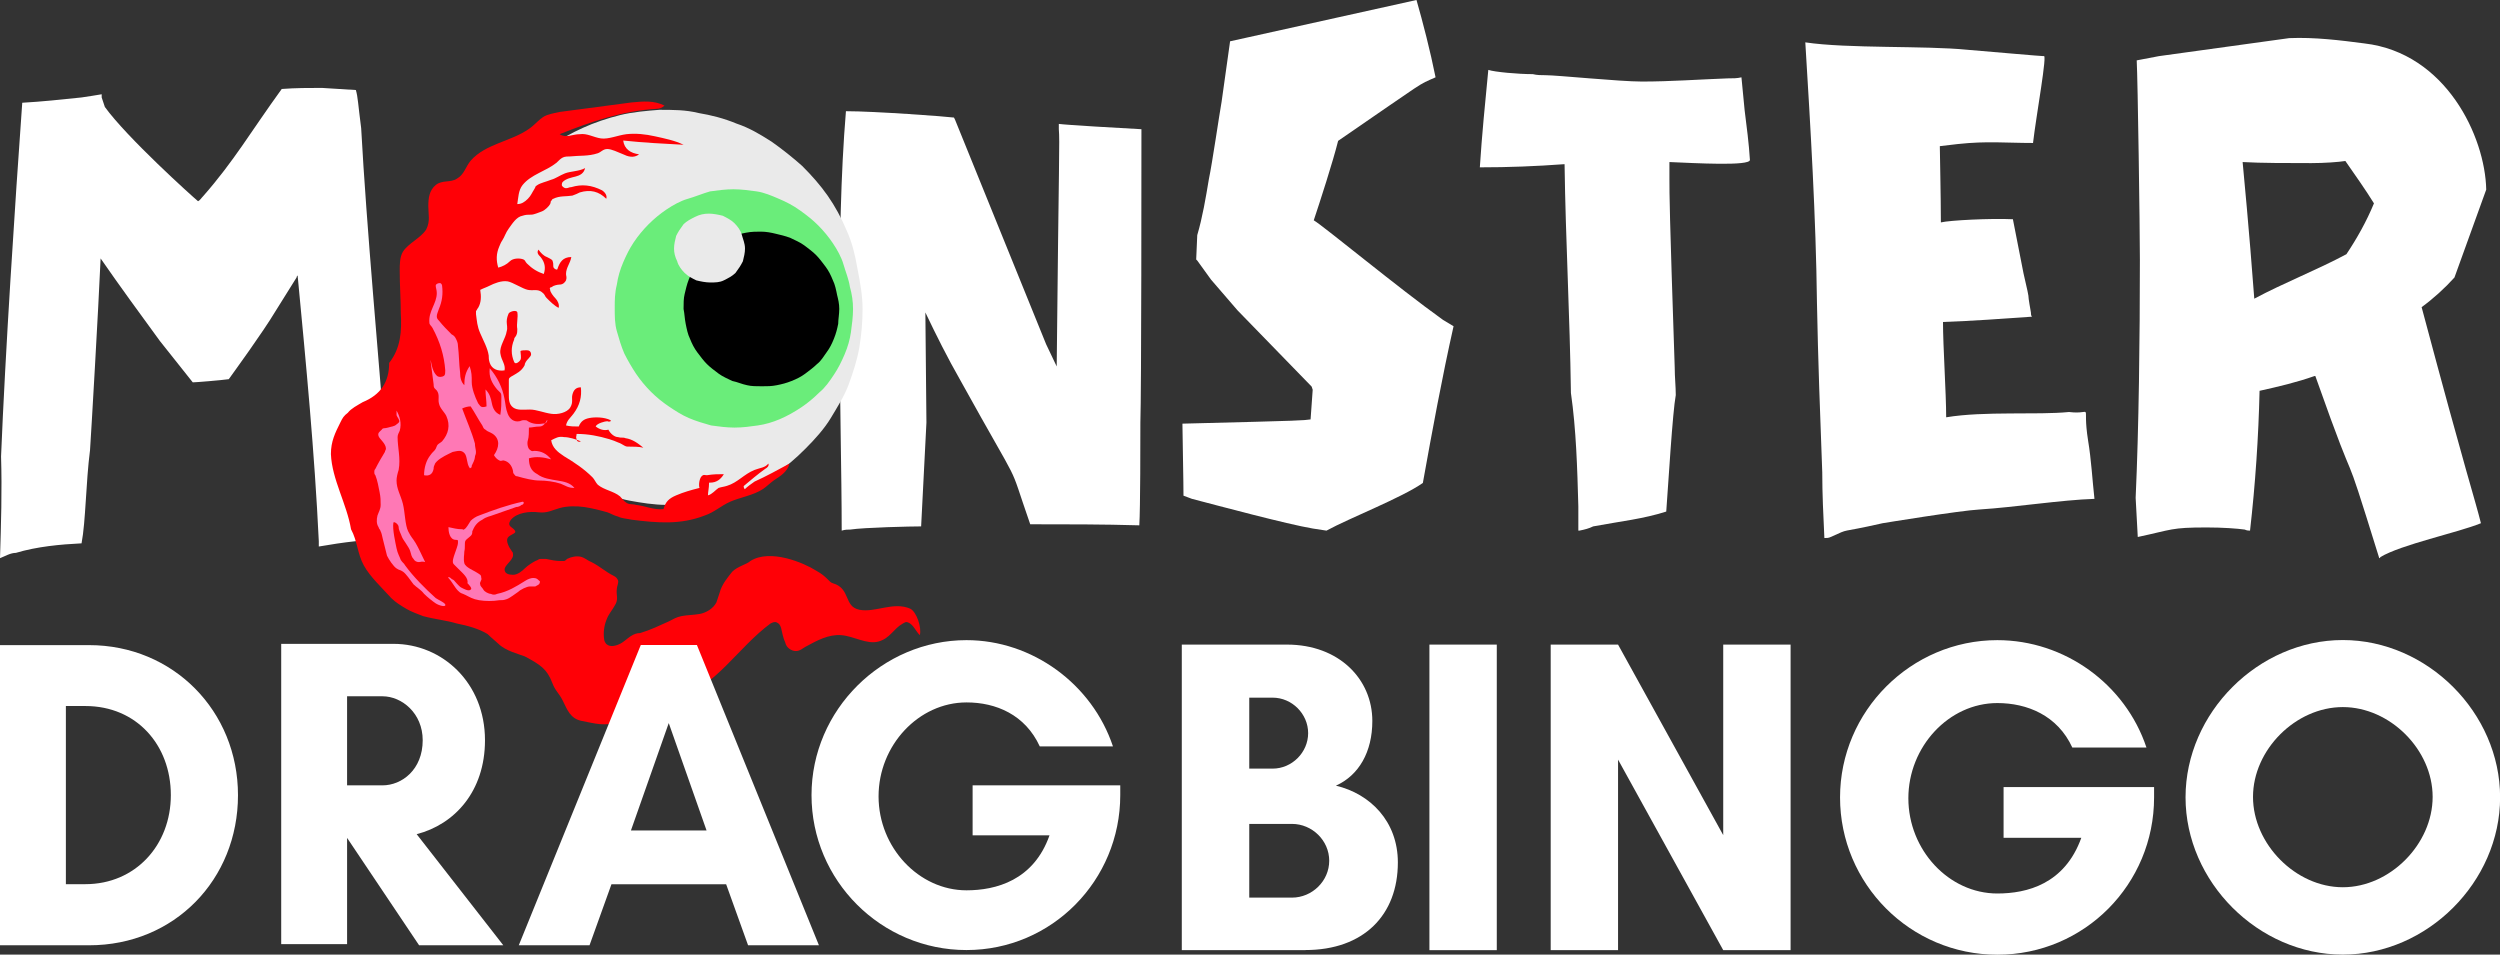
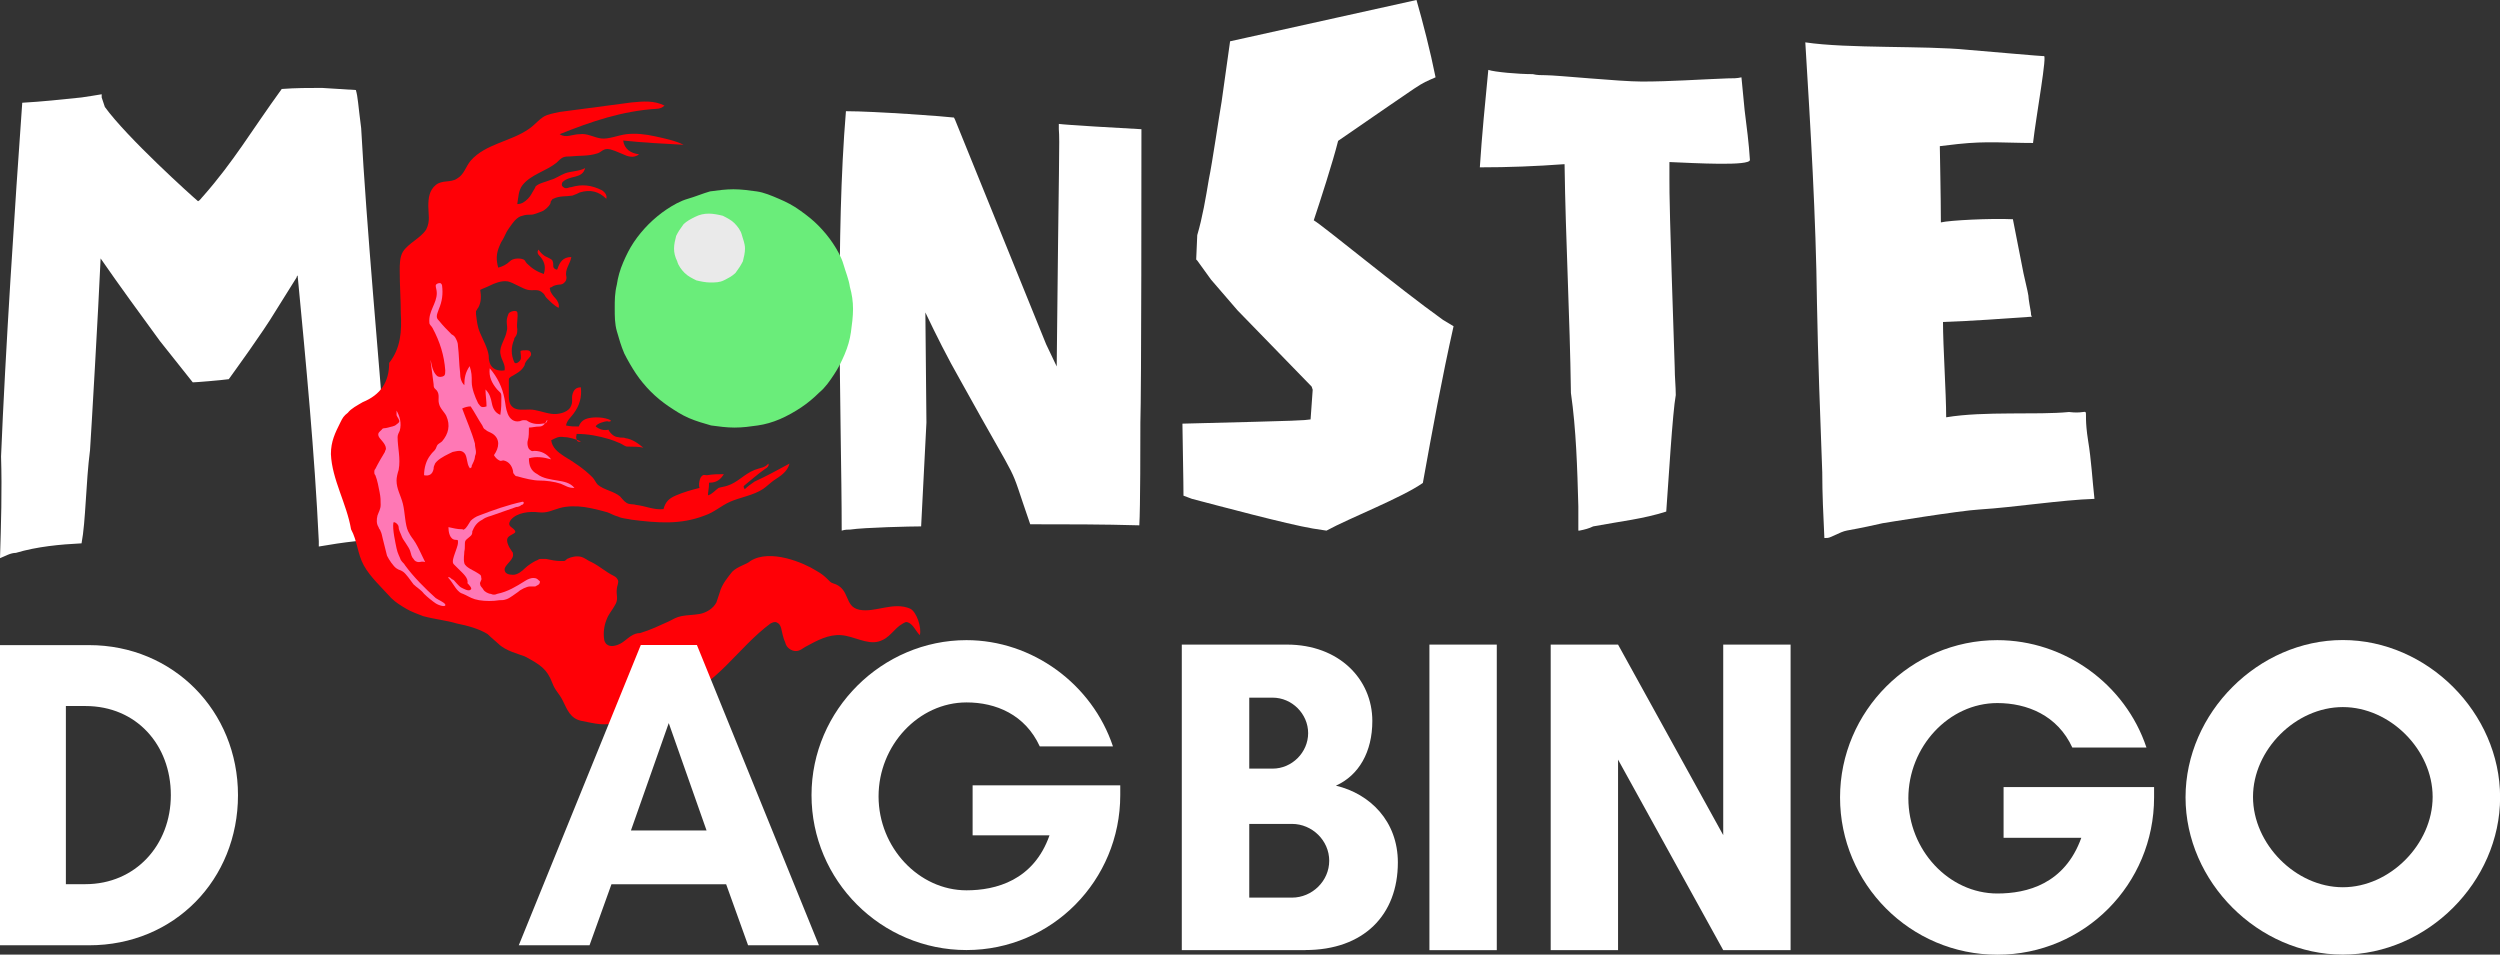
<svg xmlns="http://www.w3.org/2000/svg" id="Layer_2" data-name="Layer 2" viewBox="0 0 236.04 90.13">
  <rect x="0" y="0" width="236.04" height="90.13" fill="#333333" stroke="none" />
  <defs>
    <style>
      .cls-1 {
        fill: #eaeaea;
      }

      .cls-1, .cls-2, .cls-3, .cls-4, .cls-5, .cls-6 {
        stroke-width: 0px;
      }

      .cls-2 {
        fill: #000;
      }

      .cls-3 {
        fill: #6aed7a;
      }

      .cls-4 {
        fill: #ff78b5;
      }

      .cls-5 {
        fill: #ff0006;
      }

      .cls-6 {
        fill: #fff;
      }
    </style>
  </defs>
  <g id="Layer_1-2" data-name="Layer 1">
    <g>
      <path class="cls-6" d="M0,52.7c.5-.2,1-.5,1.5-.5,2-.6,4.2-.8,6.2-.9.4-2.1.4-5.7.8-8.8.1-1.4.8-13.5,1-18.1,1.8,2.6,3.7,5.2,5.6,7.8l3.1,3.9c.3,0,2.7-.2,3.4-.3.5-.7,3.2-4.4,4.4-6.4l2-3.2q0-.1.1-.2c.8,8.4,1.6,16.7,2,25.1v.5c2.3-.4,4.6-.7,6.9-.7-.1-2.5-.3-5-.5-7.5-.7-9.1-1.9-22.1-2.4-31.3-.3-2.3-.3-2.9-.5-3.6l-3.2-.2c-1.2,0-2.5,0-3.8.1-2.9,4-4.5,6.8-7.4,10.1-.2.2-.3.4-.5.5-.6-.5-6.7-6-8.8-8.9l-.3-.9v-.3c-.6.1-1.2.2-1.9.3-1.9.2-3.8.4-5.6.5C1.4,19.5.5,33.3.1,43.1c.1,3.2,0,6.4-.1,9.6Z" />
      <path class="cls-6" d="M79.47,50.1c.3-.1.6-.1.8-.1,1.3-.2,5.8-.3,6.7-.3l.5-9.8-.1-10.4c1,2.1,2.1,4.3,3.3,6.4,6.2,11.2,4.3,7,6.6,13.6,3.4,0,6.9,0,10.3.1.1-1.6.1-8.1.1-9.7.1-2.7.1-25.1.1-27.7-1.9-.1-7.1-.4-7.8-.5v.5c.1,1.2,0,2.5-.2,22.4l-1-2.1-8.6-21.2-.1-.2c-.7-.1-7.5-.6-10.2-.6-.5,6-.6,12.6-.6,19,0,7.8.2,15.3.2,20.6Z" />
-       <path class="cls-6" d="M125.24,50.1c2.2-1.2,7.1-3.1,9.1-4.5.9-5,1.8-9.9,2.9-14.8l-1-.6c-4.2-3-11.2-8.8-12.2-9.4.6-1.8,1.8-5.5,2.3-7.5,8.6-5.9,7.4-5.2,9.2-6-.5-2.5-1.2-5.2-1.8-7.3l-17.6,3.9-.8,5.7c-.2,1.1-.9,5.9-1.2,7.3-.3,1.8-.6,3.6-1.1,5.3l-.1,2.3.1.1,1.3,1.8,2.5,2.9,7,7.2.1.3-.2,2.8c-.9.1,0,.1-12.1.4.1,6,.1,6.3.1,6.8.3.1.5.2.8.3,2.3.6,9,2.4,11.4,2.8l1.3.2Z" />
+       <path class="cls-6" d="M125.24,50.1c2.2-1.2,7.1-3.1,9.1-4.5.9-5,1.8-9.9,2.9-14.8l-1-.6c-4.2-3-11.2-8.8-12.2-9.4.6-1.8,1.8-5.5,2.3-7.5,8.6-5.9,7.4-5.2,9.2-6-.5-2.5-1.2-5.2-1.8-7.3l-17.6,3.9-.8,5.7c-.2,1.1-.9,5.9-1.2,7.3-.3,1.8-.6,3.6-1.1,5.3l-.1,2.3.1.1,1.3,1.8,2.5,2.9,7,7.2.1.3-.2,2.8c-.9.1,0,.1-12.1.4.1,6,.1,6.3.1,6.8.3.1.5.2.8.3,2.3.6,9,2.4,11.4,2.8l1.3.2" />
      <path class="cls-6" d="M149.12,50.1c.5-.1.9-.2,1.3-.4,2.7-.5,4.7-.7,6.9-1.4.2-2.7.6-9.4.9-11,0-.8-.1-1.7-.1-2.6-.5-14.9-.5-16.3-.5-17.8v-1.6c2.4.1,7.6.4,7.6-.2-.1-1.6-.3-3.1-.5-4.7-.1-1-.2-2-.3-3.1-.4.1-.8.1-1.3.1-2.7.1-5.4.3-8.1.3-2.1,0-8-.6-9.1-.6-.4,0-.8,0-1.2-.1-1.4,0-3.6-.2-4.2-.4-.3,3.1-.6,6.1-.8,9.2,2.7,0,5.3-.1,8-.3.1,7.2.5,14.3.6,21.6.5,3.5.6,7.1.7,10.7v2.3h.1Z" />
      <path class="cls-6" d="M172.25,50.8c.2,0,.4,0,.6-.1,2-.9.5-.3,4.9-1.3,0,0,7.3-1.2,9.2-1.3,3.2-.2,7.7-.9,10.8-1-.2-1.8-.3-3.7-.6-5.5-.6-3.8.6-2.4-1.8-2.7-3,.3-8-.1-11.6.5,0-2.3-.3-6.7-.3-9,2.8-.1,5.6-.3,8.4-.5-.1-.1-.1-.3-.1-.4-.5-2.8.1-.2-.7-3.7l-1-5.1c-2.1-.1-6,.1-6.8.3,0-2.3-.1-6.8-.1-7.2l1.7-.2c2.8-.3,4.5-.1,7.1-.1.3-2.6,1.4-8.6,1-8.2-.3,0-4.8-.4-7.2-.6-4-.4-11.3-.1-15.3-.7.5,8.2,1,16.4,1.1,24.6.1,5.3.3,10.7.5,16,0,2,.1,4.1.2,6.2Z" />
-       <path class="cls-6" d="M224.64,52.7c.1,0,.1-.1.1-.1,2-1.2,7.3-2.3,9.5-3.2-.6-2.4-1.3-4.3-5.6-20.4,1.1-.8,2.2-1.8,3.1-2.8l3-8.3c-.1-5-3.8-12.9-11.5-13.8-2.3-.3-4.7-.6-7.1-.5l-12.3,1.7-2.1.4c.1,1.8.3,15.9.3,18.8,0,7.5-.1,15.9-.4,22.5l.2,3.7c3.3-.7,3.1-.9,6.5-.9,1.5,0,2.9.1,3.6.2.2.1.4.1.5.1.5-4.4.8-8.8.9-13.2,1.8-.4,3.5-.8,5.2-1.4q.1,0,.1.1c4.6,13,2,4.2,6,17.1ZM212.84,28.2c-.5-6.7-1-11.8-1.1-12.9,1.7.1,4.3.1,6.5.1,1.2,0,2.6-.1,3.2-.2.9,1.3,1.9,2.7,2.7,4-.7,1.7-1.6,3.3-2.6,4.8-2.8,1.5-5.9,2.7-8.7,4.2Z" />
      <g>
-         <path class="cls-1" d="M81.44,29.17c0,1.2-.1,2.4-.3,3.6s-.6,2.4-1,3.5-1.1,2.2-1.7,3.2-1.5,2-2.4,2.9-1.8,1.7-2.8,2.3c-1,.7-2.1,1.3-3.2,1.7s-2.3.8-3.5,1-2.4.3-3.6.3-2.4-.2-3.5-.4-2.3-.7-3.5-1.2c-1.1-.5-2.5-1.1-3.5-1.8-1.1-.6-2-1.3-2.8-2.2s-1.4-1.8-2.1-2.8-1.3-2-1.8-3.1-.9-2.2-1.2-3.4c-.3-1.2-.4-2.3-.5-3.5s0-2.3.2-3.5.5-2.3.9-3.4c.4-1.1,1-2.2,1.6-3.2.7-1,1.4-2,2.3-2.9.8-.9,1.8-1.7,2.8-2.4s2.1-1.3,3.2-1.8,2.3-.9,3.5-1.2,2.5-.4,3.7-.5c1.3,0,2.5,0,3.7.3,1.2.2,2.4.5,3.6,1,1.2.4,2.2,1,3.3,1.7,1,.7,2,1.5,2.9,2.3.9.9,1.7,1.8,2.4,2.8s1.3,2.1,1.8,3.3c.5,1.1.8,2.3,1,3.5.3,1.5.5,2.7.5,3.9Z" />
        <path class="cls-3" d="M80.54,29.17c0,.7-.1,1.5-.2,2.2s-.3,1.4-.6,2.1c-.3.7-.6,1.3-1,1.9-.4.6-.8,1.2-1.4,1.7-.5.5-1.1,1-1.7,1.4s-1.3.8-2,1.1-1.4.5-2.1.6-1.4.2-2.2.2c-.7,0-1.5-.1-2.2-.2-.7-.2-1.4-.4-2.1-.7s-1.3-.7-1.9-1.1-1.2-.9-1.7-1.4-1-1.1-1.4-1.7c-.4-.6-.8-1.3-1.1-1.9-.3-.7-.5-1.4-.7-2.1-.2-.7-.2-1.4-.2-2.2,0-.7,0-1.4.2-2.2.1-.7.3-1.4.6-2.1.3-.7.6-1.3,1-1.9s.9-1.2,1.4-1.7,1.1-1,1.7-1.4,1.3-.8,2-1,1.4-.5,2.1-.7c.7-.1,1.5-.2,2.2-.2s1.5.1,2.2.2,1.4.4,2.1.7,1.3.6,2,1.1,1.2.9,1.7,1.4,1,1.1,1.4,1.7c.4.6.8,1.3,1,2s.5,1.4.6,2.1c.2.7.3,1.4.3,2.1Z" />
-         <path class="cls-2" d="M79.24,29.17c0,.5-.1,1-.1,1.4-.1.5-.2.9-.4,1.4s-.4.9-.7,1.3-.5.8-.9,1.1c-.3.3-.7.6-1.1.9-.4.3-.8.5-1.3.7s-.9.3-1.4.4c-.5.1-.9.1-1.4.1s-1,0-1.4-.1c-.5-.1-.9-.3-1.4-.4-.4-.2-.9-.4-1.3-.7s-.8-.6-1.1-.9c-.3-.3-.6-.7-.9-1.1-.3-.4-.5-.8-.7-1.3-.2-.4-.3-.9-.4-1.4s-.1-.9-.2-1.4c0-.5,0-1,.1-1.4s.2-.9.4-1.4.4-.9.7-1.3.6-.8.9-1.1.7-.6,1.1-.9c.4-.3.8-.5,1.3-.7.4-.2.9-.3,1.4-.4.5-.1,1-.1,1.4-.1.5,0,1,.1,1.4.2s.9.2,1.4.4c.4.2.9.4,1.3.7s.8.6,1.1.9c.3.3.6.7.9,1.1s.5.8.7,1.3c.2.4.3.9.4,1.4.1.4.2.8.2,1.3Z" />
        <path class="cls-1" d="M70.34,23.47c0,.4-.1.8-.2,1.2-.2.4-.4.7-.7,1.1-.3.3-.7.5-1.1.7s-.8.2-1.3.2c-.4,0-.9-.1-1.3-.2-.4-.2-.8-.4-1.1-.7s-.6-.7-.7-1.1c-.2-.4-.3-.8-.3-1.2s.1-.8.2-1.2c.2-.4.4-.7.7-1.1.3-.3.7-.5,1.1-.7s.8-.3,1.3-.3c.4,0,.9.1,1.3.2.4.2.8.4,1.1.7.3.3.6.7.7,1.1s.3.8.3,1.3Z" />
        <path class="cls-5" d="M36.74,34.27c1.1-1.4,1.2-3,1.1-4.7,0-1.3-.1-2.6-.1-4,0-.6,0-1.3.3-1.8.5-.8,1.7-1.3,2.2-2.1.4-.8.2-1.4.2-2.2s.1-1.5.7-2,1.4-.2,2-.6c.7-.4.8-1.1,1.3-1.7,1.4-1.6,3.8-1.8,5.5-3,.6-.4,1.1-1.1,1.7-1.3s.8-.2,1.2-.3c2.3-.3,4.5-.6,6.8-.9,1.1-.1,2.1-.2,3.1.3-.2.2-.5.3-.7.3-3.3.2-6.2,1.2-9.2,2.4.6.4,1.2,0,1.9,0,.7-.1,1.3.3,2,.4s1.6-.3,2.4-.4c.9-.1,1.8,0,2.7.2.9.2,1.9.4,2.7.8-1.9-.1-3.8-.2-5.7-.4.1.8.7,1.2,1.5,1.3-.5.4-1.1.2-1.5,0-.5-.2-1.1-.5-1.5-.5s-.6.3-.9.4c-.9.3-1.7.2-2.6.3-.2,0-.5,0-.7.1s-.4.3-.6.5c-1,.8-2.4,1.1-3.2,2.1-.4.5-.4,1.2-.5,1.8.4,0,.7-.2,1-.5s.4-.6.6-.9,0-.2.3-.4.8-.3,1.3-.5c.4-.1.8-.4,1.3-.6s1.4-.2,1.9-.5c-.1.5-.5.7-.9.8s-.9.2-1.2.5q-.1.1-.1.3c0,.1.2.3.4.3s.3-.1.5-.1c1-.3,1.9-.2,2.9.3.3.2.5.5.4.8-.7-.7-1.5-.9-2.5-.6-.2.1-.4.2-.7.3-.6.1-1.2,0-1.8.3-.1,0-.1.1-.2.2s0,.1-.1.3-.5.6-.8.7c-.3.1-.7.3-1,.3s-.5,0-.8.1c-.6.1-1,.8-1.3,1.2s-.4.8-.6,1.1-.2.4-.3.6c-.3.7-.3,1.3-.1,2,.4-.1.8-.3,1.1-.6.3-.3.9-.3,1.2-.2s.2.2.4.4c.5.5,1,.8,1.6,1,.2-.6.1-1.1-.3-1.6-.2-.2-.4-.4-.2-.7.2.3.5.6.8.7.2.1.4.2.5.3.1.2.1.4.1.6s.4.4.4.2c.2-.6.5-1.1,1.3-1.1-.1.6-.5,1-.5,1.6,0,.2.1.3,0,.6-.1.2-.3.4-.6.4-.2,0-.6.1-.7.2s-.1,0-.2.1,0,0,0,.2.3.6.5.8.4.6.3.9c-.4-.2-.8-.6-1.1-.9-.3-.3-.1-.3-.5-.6s-.8-.1-1.3-.2c-.5-.1-1.4-.7-1.9-.8-.6-.1-1.3.2-1.7.4-.4.2-.5.2-.9.4.1.6.1,1.2-.2,1.7-.1.1-.1.2-.2.3v.3c.1.7.1,1.1.4,1.8s.7,1.4.8,2.1c0,.2,0,.4.1.7.2.6.8.8,1.4.7.1-.6-.3-.9-.4-1.6-.1-.7.5-1.4.6-2.1.1-.3,0-.6,0-.9s.1-.6.2-.8c.2-.2.7-.3.8-.1.1.5-.1,1.1,0,1.6,0,.2,0,.4-.1.6-.1.2-.2.2-.2.4-.3.7-.3,1.4,0,2.1.1.3.5,0,.6-.2s0-.6,0-.8c0-.1.4-.1.6-.1s.4.1.4.4c0,.2-.4.5-.5.7s-.1.2-.1.3c-.3.6-.8.8-1.3,1.1-.1.1-.2.1-.2.3v1.4c0,.4,0,.9.4,1.2s1,.2,1.6.2,1.3.3,2,.4c.6.1,1.5-.1,1.8-.6s.1-.8.2-1.2.3-.7.8-.7c.1.9-.1,1.7-.7,2.5-.3.4-.6.6-.7,1.1.4.1.8.1,1.2.1.2-.5.5-.7,1-.8s1.4-.1,2,.2c.1.1-.1.2-.3.1-.2,0-1,.2-1.1.5.4.3.8.4,1.2.3.2.4.6.7.9.7.3.1.5,0,.7.1.7.1,1.2.5,1.7.9-.4-.1-1-.1-1.3-.1s-.3,0-.5-.1-.3-.2-.6-.3c-.2-.1-.5-.2-.8-.3-1-.3-2-.5-3.1-.5,0,.2-.1.3,0,.5,0,.2.2.3.4.2-.5-.2-1.1-.4-1.6-.4-.5-.1-.8.1-1.2.3.1.7.6,1.1,1.2,1.5,1,.6,1.9,1.2,2.7,2,.2.2.3.5.5.7.6.5,1.5.6,2.1,1.1.2.2.3.4.6.6s.6.1.9.2c.9.1,1.7.5,2.6.4.2-.7.5-1,1.2-1.3s1.4-.5,2.2-.7c-.1-.3,0-.9.2-1.1.2-.2.3-.1.5-.1.6-.1,1.1-.1,1.6-.1-.3.5-.7.8-1.3.8h-.1v.1c0,.4-.1.8-.1,1.1.4-.1.7-.5,1-.7.3-.1.5-.1.8-.2,1-.3,1.6-1.1,2.6-1.5.5-.2,1-.2,1.3-.6.1.2-.1.4-.3.5-.7.5-1.4,1.1-2,1.6-.1.1.1.4.1.3.2-.2.6-.5.9-.7,1.1-.5,2.2-1.1,3.3-1.7-.2.8-.9,1.2-1.5,1.6-.4.3-.7.6-1,.8-.9.6-2.2.8-3.1,1.2s-1.5,1-2.4,1.3c-2.3.9-4.5.7-6.9.4-.4-.1-.9-.1-1.3-.3-.4-.1-.7-.3-1-.4-.7-.2-1.5-.4-2.2-.5s-1.6-.1-2.3.1c-.7.2-1.2.5-2,.4s-2,0-2.6.7c-.5.7.3.7.4,1.1.1.2-.5.3-.7.6s.1.9.4,1.3c.1.1.1.2.1.4-.1.5-.8.9-.8,1.3s.4.5.8.5.8-.3,1.1-.6.8-.6,1-.7c.3-.1.3-.2.5-.2h.5c.5.1.9.2,1.4.2h.3c.1,0,.2-.1.3-.2.4-.2.9-.3,1.3-.2s.7.4,1,.5c.8.4,1.3.9,2.1,1.3.2.1.3.2.4.4s-.1.6-.1.8c-.1.6.2,1-.2,1.6-.2.4-.6.8-.8,1.4-.2.5-.3,1.2-.2,1.8,0,.1.1.4.3.5.4.3,1.1,0,1.4-.2s.5-.4.8-.6c.3-.2.6-.3.9-.3,1-.3,1.8-.7,2.7-1.1.4-.2.7-.4,1.2-.5s1.1-.1,1.7-.2c.6-.1,1.3-.5,1.6-1.1.1-.3.2-.6.3-.9.2-.8.8-1.5,1.2-2,.5-.5,1.4-.7,1.7-1,1.9-1.2,5.1.2,6.2.9,1.1.6,1.2,1.1,1.6,1.2,1.7.5,1,2.2,2.5,2.5s3.2-.8,4.8-.1c.6.3,1.1,1.8.9,2.5-.4-.4-.6-1-1.1-1.2-.2-.1-.3,0-.5.1-.9.5-1.2,1.4-2.3,1.7-1.1.3-2.3-.5-3.5-.6s-2.3.5-3.4,1.1c-.2.1-.5.4-.9.4s-.9-.3-1-.8c-.2-.4-.3-1-.4-1.4-.1-.3-.2-.4-.4-.5-.2-.1-.4,0-.6.1-3.1,2.3-5.1,5.9-8.8,7.1-1.4.5-2.7.4-3.9,1-.7.4-1.1.8-1.7,1.1-1.1.6-2.3.2-3.4,0s-1.4-1.1-1.8-1.9c-.4-.8-.7-.9-1-1.7-.5-1.3-1.1-1.7-2.6-2.5-.5-.2-1.8-.5-2.5-1.2-.2-.2-.6-.5-1-.9-.8-.5-1.9-.8-2.9-1-1-.3-2.1-.4-3.2-.7-.5-.2-1.1-.4-1.6-.7s-1-.6-1.4-1c-.9-1-2-2-2.6-3.1s-.6-2.3-1.2-3.4c-.4-2.4-1.8-4.7-1.9-7.1,0-1.2.4-2,.9-3,.2-.4.3-.6.7-.9.3-.4.9-.7,1.4-1,1.7-.7,2.5-1.9,2.5-3.7Z" />
        <path class="cls-4" d="M45.14,38.07c-.3-.6-.6-1.4-.6-2s0-.9-.2-1.5c-.4.6-.5,1.1-.5,1.8-.3-.3-.4-.7-.4-1.2-.1-.8-.1-1.7-.2-2.5,0-.3-.1-.5-.2-.7s-.2-.3-.4-.4c-.4-.4-.8-.8-1.2-1.3-.1-.1-.2-.2-.2-.4s.1-.4.2-.7c.3-.7.4-1.4.3-2.2q0-.1-.1-.2c-.1-.1-.5,0-.5.2s.1.4.1.7c0,1-.8,1.7-.7,2.8,0,.2.2.3.3.5.7,1.3,1.1,2.6,1.2,4,0,.2,0,.4-.1.5s-.5.2-.7,0-.3-.4-.4-.7-.1-.5-.2-.8c.1.8.2,1.5.3,2.3,0,.1,0,.3.1.4q.1.1.2.2c.3.4.1.8.2,1.2.1.5.5.8.7,1.2.4.9.2,1.7-.4,2.4-.1.1-.3.2-.4.3s-.1.2-.2.4-.3.3-.5.6c-.4.5-.6,1.2-.6,1.9.5.1.8-.1.9-.6,0-.1,0-.2.1-.4,0-.1.2-.3.2-.3.4-.4,1.1-.7,1.5-.9.5-.1.8-.2,1.1.1s.2,1,.5,1.4c0,0,0,.1.1,0q.1,0,.1-.2c.1-.2.3-.6.3-.8s.1-.2.1-.5c0-.2-.1-.5-.1-.8-.3-1.1-.8-2.2-1.2-3.3.2-.1.5-.2.8-.2.4.6.7,1.2,1.1,1.8.1.2.1.3.3.4.2.2.4.2.7.4.7.5.6,1.3.1,2,.1.2.3.4.5.5s.2,0,.4,0c.5.1.8.5.9,1,0,.1,0,.2.1.3s.1.2.3.2c.7.2,1.5.4,2.1.4s1.4.1,2,.3c.5.2.7.4,1.3.4-.4-.5-1-.6-1.6-.7-.6-.1-1.4-.2-1.9-.6-.6-.3-.8-.8-.8-1.5.7-.2,1.4-.1,2.1.1-.4-.5-.9-.8-1.6-.8-.1,0-.2.1-.4-.1-.2-.1-.3-.6-.2-.9.1-.3.1-.8.1-1.2.3,0,.6-.1,1-.1s.6-.4.7-.6c.1-.1,0,.3-.2.3-.6.1-1.1.1-1.6-.2-.1-.1-.2-.1-.4-.1s-.3.1-.4.1c-.5.1-.9-.2-1.1-.7s-.2-.9-.3-1.4c-.2-1.1-.7-2.1-1.4-2.9-.1.8.2,1.4.7,2,.1.1.2.2.3.3.1.1.1.3.1.4,0,.6,0,1.1-.1,1.7-.5-.2-.7-.6-.8-1.1-.1-.5-.2-.9-.6-1.3,0,.5.1,1.1.1,1.6-.6.2-.6-.1-.8-.3Z" />
        <path class="cls-4" d="M37.44,40.07c-.2.2-.5.2-.8.3s-.5,0-.6.2c-.2.2-.4.3-.3.6s.7.7.7,1.2c0,.1-.1.2-.1.3-.3.5-.6,1-.9,1.6-.1.1-.1.2-.1.3s0,.2.1.3c.2.5.3,1.1.4,1.6s.1.8.1,1.2-.2.7-.3,1c-.1.4-.1.8.1,1.1.1.3.1.1.2.4.1.2.1.3.2.7s.3,1.2.4,1.6c.2.4.6,1,.9,1.2s.3.1.6.3c.3.2.7.8,1,1.2.3.3.7.5,1,.9.3.3.8.7,1.1.9.3.2,1,.4.9.1-.1-.2-.6-.4-.9-.6-1-.9-2.1-2-2.9-3.1-.1-.2-.2-.2-.4-.5-.1-.3-.3-.6-.4-1.1s-.4-1.8-.3-2.4c0-.2.5.1.5.4s.2.6.3.9c.1.3.7,1,.8,1.4.1.3.1.5.3.7.1.2.3.3.5.3s.3-.1.6,0c-.3-.6-.6-1.3-.9-1.8s-.4-.5-.7-1.1-.3-1.8-.5-2.6-.6-1.4-.6-2.2c0-.3.1-.7.2-1,.2-1.1-.1-2.1-.1-3.1,0-.2.1-.4.2-.6.2-.7,0-1.4-.3-1.9v.4c0,.1.1.2.2.4s.1.3-.2.5Z" />
        <path class="cls-4" d="M43.24,53.67c-.1-.1-.2-.2-.4-.4s0-.7.1-1,.3-.8.3-1v-.2c0-.1-.1-.1-.2-.1-.6,0-.7-.8-.7-1.2.5.1.8.2,1.3.2.1,0,.1.1.2,0,.2-.1.4-.5.6-.8.2-.2.5-.4.8-.5,1.3-.5,2.7-1,4.1-1.3.2,0,.1.3-.1.3-.1.1-.3.2-.5.2-.6.2-1.4.5-2,.7-.5.2-.8.2-1.2.5-.4.2-.7.5-.9,1-.1.1,0,.2-.1.4s-.5.4-.6.6,0,.6-.1,1c0,.3-.1.7,0,1.1s.9.7,1.2.9c.3.2.4.2.4.5.1.2-.2.4-.1.6,0,.2.2.3.3.5s.5.4.7.4c.2.1.4.1.6,0,1-.2,1.8-.7,2.6-1.2.3-.2.6-.3.8-.3.3,0,.4.1.5.2s.2.1.1.3c0,.1-.2.2-.4.3h-.5c-.3,0-.9.3-1.1.5-.3.2-.8.6-1.1.7-.3.1-.4.1-.7.1-.6.1-1.3.1-1.9,0s-.9-.3-1.3-.5-.4-.1-.7-.4c-.3-.3-.6-.9-.9-1.2-.1-.1.1-.1.2,0s.1.1.3.2c.1.1.5.6.7.7s.7.4.9.2c.2-.1-.2-.5-.3-.6.1-.5-.4-.9-.9-1.4Z" />
      </g>
      <g>
        <path class="cls-6" d="M6.22,83.48v-16.82h1.84c4.84,0,8.07,3.69,8.07,8.41s-3.34,8.41-8.07,8.41h-1.84ZM0,60.9v28.35h8.41c8.07,0,14.06-6.22,14.06-14.17s-6.11-14.17-14.06-14.17H0Z" />
-         <path class="cls-6" d="M32.77,79.11h0l6.8,10.14h7.95l-8.18-10.49c3.57-.92,6.45-4.03,6.45-8.87,0-5.42-4.03-9.1-8.64-9.1h-10.6v28.35h6.22v-10.03h0ZM36.11,65.74c1.84,0,3.8,1.61,3.8,4.15,0,2.77-1.96,4.26-3.8,4.26h-3.34v-8.41h3.34Z" />
        <path class="cls-6" d="M66.71,78.41h-7.14l3.57-10.14,3.57,10.14ZM77.32,89.25l-11.52-28.35h-5.3l-11.52,28.35h6.68l2.07-5.76h10.83l2.07,5.76h6.68Z" />
        <path class="cls-6" d="M91.26,66.32c2.77,0,5.53,1.15,6.91,4.15h6.91c-1.96-5.88-7.61-10.03-13.83-10.03-7.95,0-14.63,6.57-14.63,14.63s6.57,14.63,14.63,14.63,14.52-6.57,14.52-14.63v-.92h-13.94v4.72h7.26c-1.5,4.26-5.07,5.19-7.84,5.19-4.49,0-8.3-4.03-8.3-8.87s3.8-8.87,8.3-8.87Z" />
      </g>
      <g>
        <path class="cls-6" d="M123.25,89.71h-11.67v-28.85h9.93c4.92,0,8.06,3.27,8.06,7.21,0,2.93-1.27,5.13-3.44,6.11,3.22.76,5.85,3.35,5.85,7.25,0,4.96-3.22,8.27-8.74,8.27ZM120.16,65.87h-2.21v6.7h2.21c1.82,0,3.35-1.53,3.35-3.35s-1.53-3.35-3.35-3.35ZM121.98,77.79h-4.03v6.96h4.03c1.91,0,3.52-1.57,3.52-3.48s-1.61-3.48-3.52-3.48Z" />
        <path class="cls-6" d="M134.96,89.71v-28.85h6.36v28.85h-6.36Z" />
        <path class="cls-6" d="M162.7,89.71l-9.93-17.99v17.99h-6.36v-28.85h6.36l9.93,17.99v-17.99h6.36v28.85h-6.36Z" />
        <path class="cls-6" d="M180.18,75.37c0,4.88,3.82,8.99,8.4,8.99,2.8,0,6.36-.89,7.93-5.26h-7.34v-4.79h14.21v.98c0,8.19-6.57,14.85-14.8,14.85s-14.85-6.7-14.85-14.85,6.7-14.85,14.85-14.85c6.36,0,12.09,4.16,14.08,10.14h-7c-1.4-3.05-4.28-4.2-7.08-4.2-4.58,0-8.4,4.12-8.4,8.99Z" />
        <path class="cls-6" d="M221.2,90.13c-7.98,0-14.85-6.87-14.85-14.85s6.87-14.85,14.85-14.85,14.85,6.87,14.85,14.85-6.87,14.85-14.85,14.85ZM221.2,66.76c-4.45,0-8.48,4.03-8.48,8.48s4.03,8.53,8.48,8.53,8.48-4.07,8.48-8.53-4.03-8.48-8.48-8.48Z" />
      </g>
    </g>
  </g>
</svg>